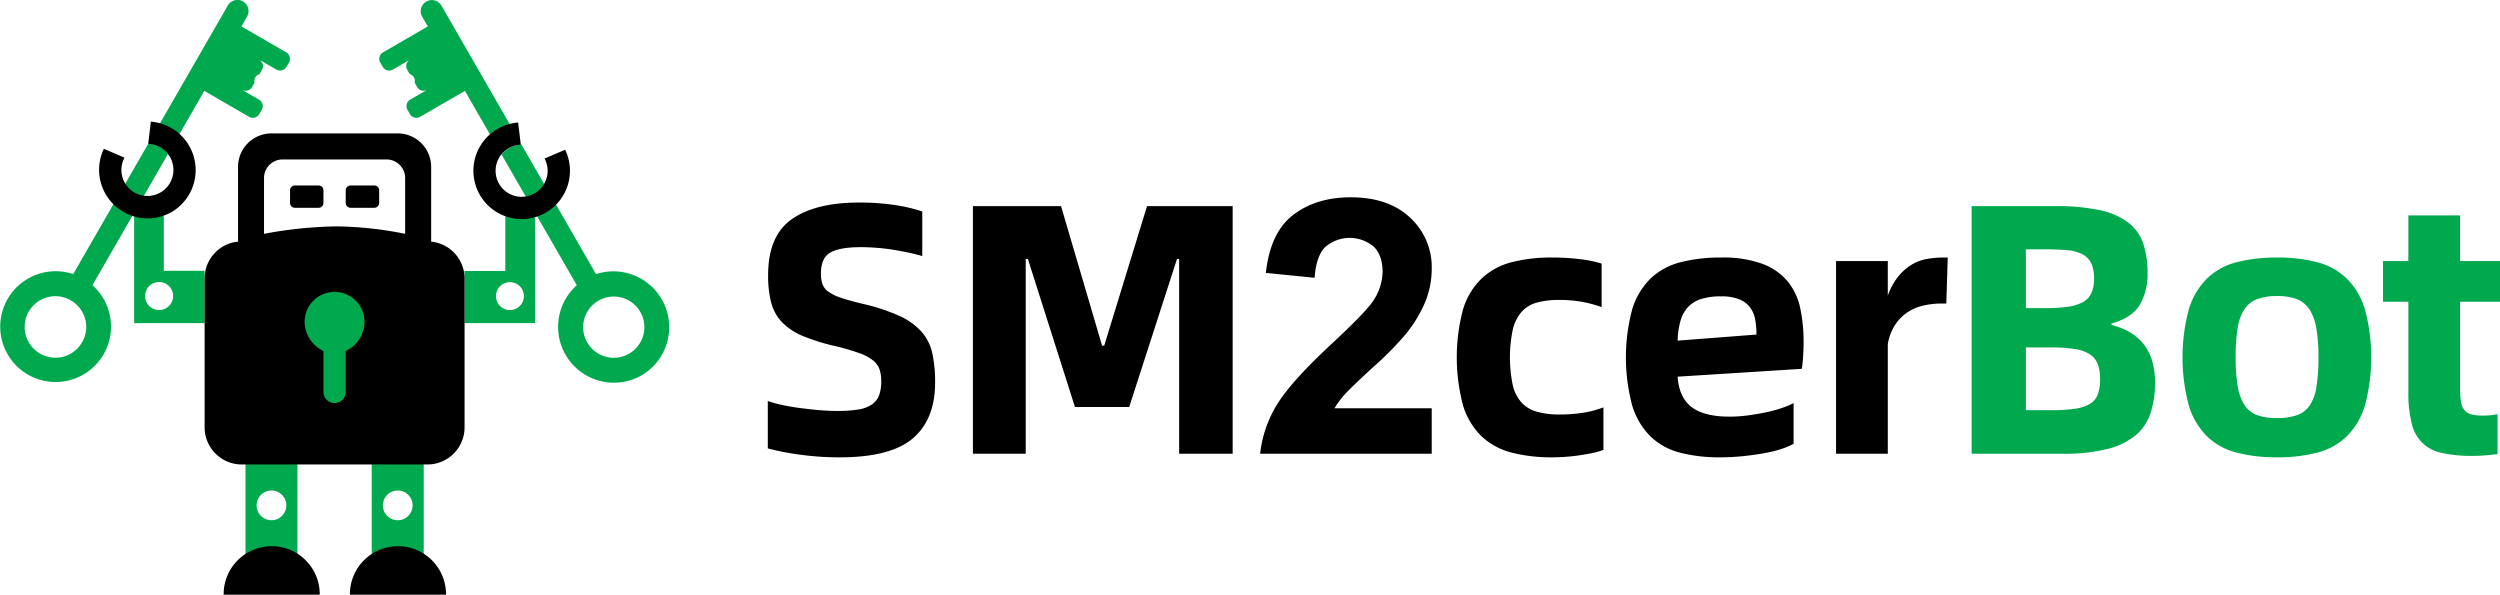
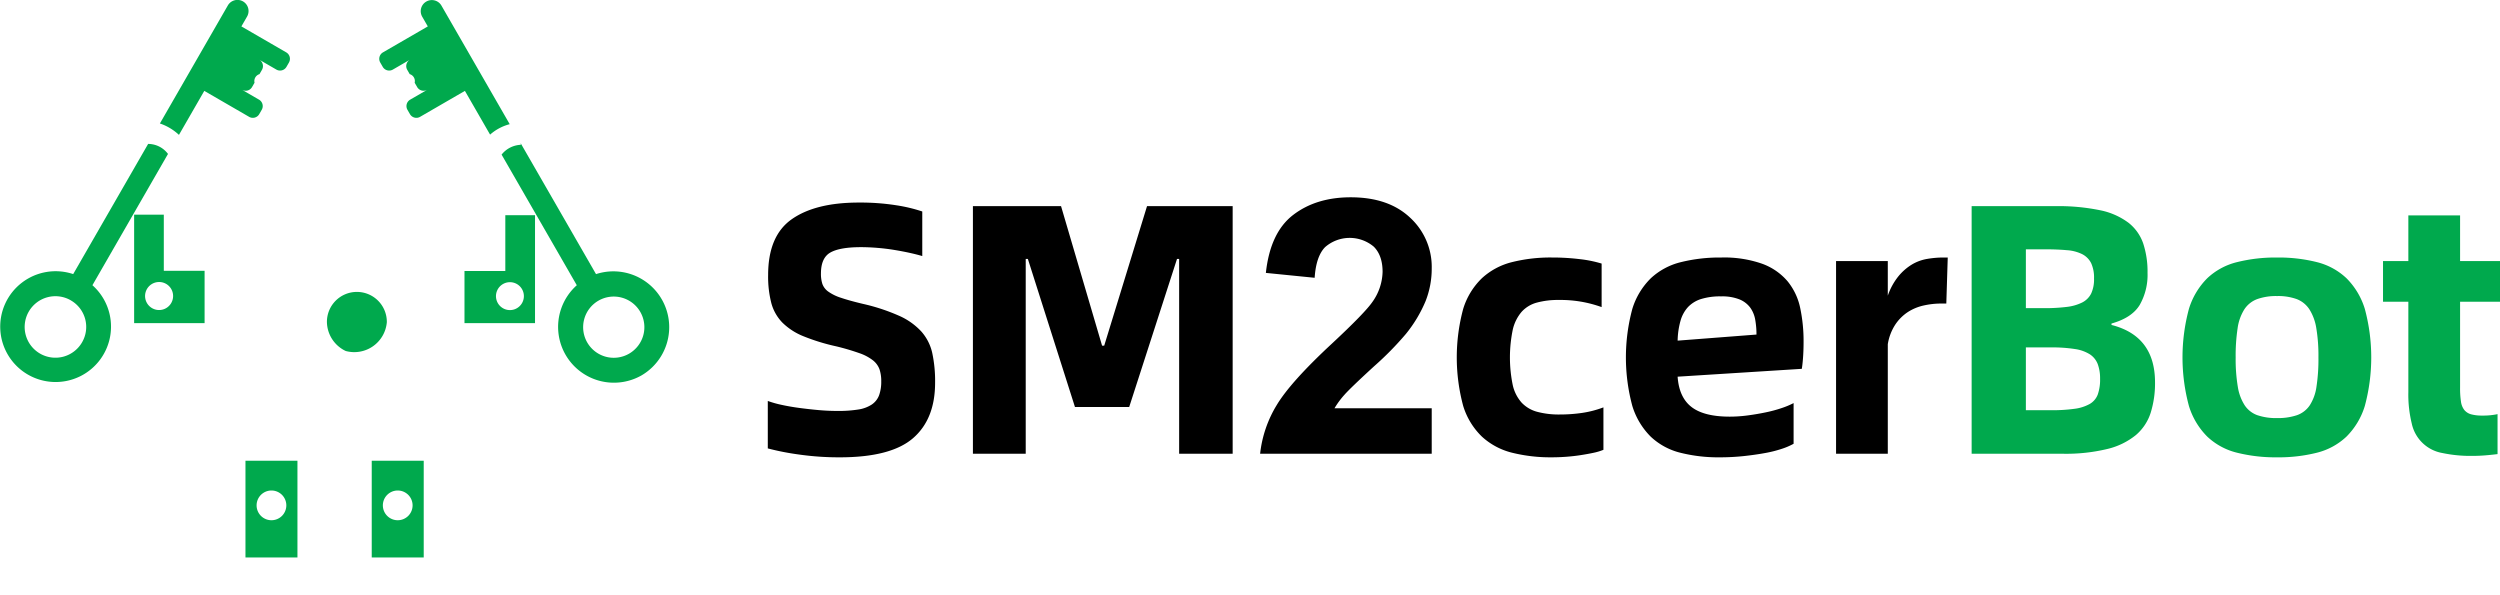
<svg xmlns="http://www.w3.org/2000/svg" id="组_8" data-name="组 8" width="672.651" height="160" viewBox="0 0 672.651 160">
  <defs>
    <style>
      .cls-1 {
        fill: #00a94d;
      }

      .cls-1, .cls-2 {
        fill-rule: evenodd;
      }
    </style>
  </defs>
  <g id="组_2" data-name="组 2">
    <path id="形状_1_拷贝_3" data-name="形状 1 拷贝 3" class="cls-1" d="M456.987,891.968h13.989v26.023H456.987V891.968Zm6.994,8.007a4,4,0,1,1-4,4A4,4,0,0,1,463.981,899.975Zm-40.966-8.007H437v26.023H423.015V891.968Zm6.994,8.007a4,4,0,1,1-4,4A4,4,0,0,1,430.009,899.975Zm67.916-45.04H481.943V840.922H492.93V825.909h7.992v29.026h-3Zm-3.746-11.01a3.754,3.754,0,1,0,3.746,3.753A3.749,3.749,0,0,0,494.179,843.925Zm35.395,25.08a15.013,15.013,0,0,1-17.412-24.258L491.928,809.6a6.957,6.957,0,0,1,5.176-2.64l-0.053-.439,20.283,35.233A15.021,15.021,0,0,1,529.574,869.005Zm-0.36-17.136a8.236,8.236,0,1,0-3,11.3A8.23,8.23,0,0,0,529.214,851.869ZM488.832,804.22l-6.775-11.768-12.067,6.987a1.991,1.991,0,0,1-2.722-.736l-0.666-1.157a2,2,0,0,1,.725-2.732l4.6-2.662a1.991,1.991,0,0,1-2.722-.736l-0.666-1.157a1.945,1.945,0,0,0-1.331-2.312l-0.666-1.157a2,2,0,0,1,.726-2.732l7.47-4.326h0l-12.067,6.988a1.992,1.992,0,0,1-2.723-.737l-0.665-1.156a2,2,0,0,1,.725-2.733l12.067-6.987-1.5-2.6a2.988,2.988,0,1,1,5.172-2.994l18.366,31.9A12.871,12.871,0,0,0,488.832,804.22Zm-87.788,50.715H393.06V825.752h7.984v15.112h10.973v14.071H401.044ZM399.8,843.88a3.769,3.769,0,1,0,3.743,3.768A3.755,3.755,0,0,0,399.8,843.88Zm34.915-59.053-0.666,1.156a1.991,1.991,0,0,1-2.722.737l-4.6-2.662a2,2,0,0,1,.725,2.732l-0.665,1.157a1.946,1.946,0,0,0-1.332,2.312l-0.665,1.157a1.992,1.992,0,0,1-2.723.736l-5.209-3.016,9.806,5.678a2,2,0,0,1,.726,2.732l-0.666,1.157a1.991,1.991,0,0,1-2.722.736l-12.067-6.987-6.816,11.839a14.054,14.054,0,0,0-5.13-3.066l18.257-31.714a2.988,2.988,0,1,1,5.171,2.994l-1.5,2.6,12.066,6.987A2,2,0,0,1,434.711,784.827Zm-15.455-5.1h0l5.167,2.992Zm-22.4,27a6.652,6.652,0,0,1,5.309,2.693l-20.333,35.321a14.905,14.905,0,1,1-5.172-2.994l20.206-35.1Zm-20.82,42.092a8.275,8.275,0,1,0,3,11.3A8.231,8.231,0,0,0,376.033,848.825Z" transform="translate(-356.969 -768)" />
-     <path id="矩形_1_拷贝_2" data-name="矩形 1 拷贝 2" class="cls-2" d="M476.971,928a12.928,12.928,0,1,0-25.855,0M443,928a12.928,12.928,0,1,0-25.855,0m54.831-35.031H422.016a9.991,9.991,0,0,1-9.992-9.989V842.9a9.956,9.956,0,0,1,8.993-9.888V812.9a9,9,0,0,1,8.992-9.008h33.972a9,9,0,0,1,8.993,9.008v20.119a9.956,9.956,0,0,1,8.993,9.888V882.98A9.991,9.991,0,0,1,471.975,892.969Zm-6-77.069a5,5,0,0,0-5-5H433.007a5,5,0,0,0-5,5v15.013a113.225,113.225,0,0,1,19.551-2,98.146,98.146,0,0,1,18.418,2V815.9Zm-62.825,9.151a13.082,13.082,0,0,0-5.595-24.324l-0.707,6.006a7,7,0,1,1-6.384,3.693l-5.546-2.391A13.068,13.068,0,0,0,403.155,825.051Zm87.689,0.16a13.015,13.015,0,0,1,5.54-24.243l0.72,5.991a7,7,0,1,0,6.39,3.7l5.54-2.371A13,13,0,0,1,490.844,825.211ZM436.315,817.9h6.373a1.31,1.31,0,0,1,1.31,1.31V822.6a1.31,1.31,0,0,1-1.31,1.31h-6.373a1.31,1.31,0,0,1-1.31-1.31v-3.385A1.31,1.31,0,0,1,436.315,817.9Zm14.988,0h6.373a1.31,1.31,0,0,1,1.31,1.31V822.6a1.31,1.31,0,0,1-1.31,1.31H451.3a1.309,1.309,0,0,1-1.31-1.31v-3.385A1.309,1.309,0,0,1,451.3,817.9Z" transform="translate(-356.969 -768)" />
-     <path id="椭圆_1_拷贝" data-name="椭圆 1 拷贝" class="cls-1" d="M449.993,862.441v11.01a3,3,0,0,1-6,0v-11.01a8.793,8.793,0,0,1-5.062-7.749,8.06,8.06,0,1,1,16.119,0A8.793,8.793,0,0,1,449.993,862.441Z" transform="translate(-356.969 -768)" />
+     <path id="椭圆_1_拷贝" data-name="椭圆 1 拷贝" class="cls-1" d="M449.993,862.441v11.01v-11.01a8.793,8.793,0,0,1-5.062-7.749,8.06,8.06,0,1,1,16.119,0A8.793,8.793,0,0,1,449.993,862.441Z" transform="translate(-356.969 -768)" />
  </g>
  <path id="_SM2cerBot" data-name=" SM2cerBot" class="cls-2" d="M602.616,885.909q5.95-5.135,5.951-14.928a36.016,36.016,0,0,0-.768-8.016,12.989,12.989,0,0,0-2.927-5.76,17.983,17.983,0,0,0-5.952-4.224,52.555,52.555,0,0,0-9.744-3.216q-3.649-.864-5.9-1.632a12.343,12.343,0,0,1-3.456-1.68,4.338,4.338,0,0,1-1.584-2.064,8.828,8.828,0,0,1-.384-2.784q0-4.224,2.544-5.664t8.208-1.44q2.11,0,4.464.192t4.656,0.576q2.3,0.384,4.224.816t3.168,0.816v-12a41.976,41.976,0,0,0-7.056-1.68,62.255,62.255,0,0,0-10.032-.72q-11.617,0-18,4.464t-6.384,15.024a28.427,28.427,0,0,0,.864,7.584,11.97,11.97,0,0,0,2.976,5.232,17.049,17.049,0,0,0,5.616,3.648,54.67,54.67,0,0,0,8.88,2.736,62.848,62.848,0,0,1,6.192,1.824,12.8,12.8,0,0,1,3.648,1.92,5.5,5.5,0,0,1,1.776,2.4,9.785,9.785,0,0,1,.48,3.264,10.7,10.7,0,0,1-.576,3.744,5.19,5.19,0,0,1-1.968,2.5,9.053,9.053,0,0,1-3.648,1.344,33.6,33.6,0,0,1-5.52.384q-2.592,0-5.232-.24t-5.136-.576q-2.5-.336-4.7-0.816a27.31,27.31,0,0,1-3.744-1.056v12.768a69.018,69.018,0,0,0,8.3,1.632,76.5,76.5,0,0,0,11.088.768Q596.662,891.045,602.616,885.909Zm16.126,4.176H632.95V837.669h0.576l12.672,39.84H660.79l12.864-39.84h0.576v52.416h14.4V823.461H665.59L654.07,861h-0.576l-11.04-37.536H618.742v66.624Zm97.285-12.235a22.758,22.758,0,0,1,2.7-3.656q1.664-1.873,7.9-7.594a84.319,84.319,0,0,0,8.625-8.765,35.97,35.97,0,0,0,5.274-8.789,23.757,23.757,0,0,0,1.664-8.836,17.989,17.989,0,0,0-5.813-13.641q-5.812-5.484-15.984-5.484-9.282,0-15.469,4.734t-7.359,15.609l13.125,1.313q0.375-5.766,2.812-8.25a10.061,10.061,0,0,1,13.1-.117q2.365,2.367,2.367,6.773a14.5,14.5,0,0,1-2.719,8.063q-2.016,2.952-10.922,11.25-11.062,10.264-14.812,16.476a31.774,31.774,0,0,0-4.5,13.149h46.172V877.85H716.027ZM778.356,890.9q1.966-.144,3.84-0.432t3.456-.624a15.47,15.47,0,0,0,2.736-.816V877.605a27.264,27.264,0,0,1-5.712,1.488,41.079,41.079,0,0,1-6,.432,22.579,22.579,0,0,1-6.1-.72,8.953,8.953,0,0,1-4.176-2.448,10.531,10.531,0,0,1-2.4-4.7,36.888,36.888,0,0,1,0-14.976,11.233,11.233,0,0,1,2.352-4.752,8.471,8.471,0,0,1,4.08-2.5,21.638,21.638,0,0,1,5.952-.72,32.461,32.461,0,0,1,11.52,1.92V838.917a32.944,32.944,0,0,0-5.952-1.2,61.244,61.244,0,0,0-7.392-.432,42.664,42.664,0,0,0-10.8,1.248,18.568,18.568,0,0,0-8.064,4.32,19.341,19.341,0,0,0-5.04,8.256,50.187,50.187,0,0,0,0,26.112,19.335,19.335,0,0,0,5.04,8.256,18.547,18.547,0,0,0,8.064,4.32,42.664,42.664,0,0,0,10.8,1.248Q776.387,891.045,778.356,890.9Zm62.975-40.032a16.729,16.729,0,0,0-3.408-7.2,16.252,16.252,0,0,0-6.816-4.7,30.843,30.843,0,0,0-11.04-1.68,43.236,43.236,0,0,0-10.848,1.248,18.2,18.2,0,0,0-8.064,4.32,19.59,19.59,0,0,0-4.992,8.256,50.187,50.187,0,0,0,0,26.112,19.834,19.834,0,0,0,4.944,8.256,17.847,17.847,0,0,0,7.92,4.32,41.664,41.664,0,0,0,10.656,1.248,60.784,60.784,0,0,0,6.48-.336q3.118-.337,5.712-0.816a32.555,32.555,0,0,0,4.56-1.152,17.657,17.657,0,0,0,3.12-1.344V876.453a21.655,21.655,0,0,1-3.216,1.344,35.874,35.874,0,0,1-4.272,1.152q-2.3.481-4.8,0.816a36.534,36.534,0,0,1-4.9.336q-6.912,0-10.272-2.592t-3.744-8.16l33.408-2.112q0.192-1.056.336-3.024t0.144-4.176A43.009,43.009,0,0,0,841.331,850.869Zm-32.976,8.784a21.05,21.05,0,0,1,.768-5.328,9.123,9.123,0,0,1,2.016-3.7,8.256,8.256,0,0,1,3.5-2.16,17.39,17.39,0,0,1,5.424-.72,12.556,12.556,0,0,1,4.944.816,6.817,6.817,0,0,1,2.88,2.208,7.856,7.856,0,0,1,1.344,3.264,22.552,22.552,0,0,1,.336,3.984Zm71.616-22.368a26.386,26.386,0,0,0-4.512.384,11.913,11.913,0,0,0-4.128,1.536,14.288,14.288,0,0,0-3.6,3.168,17.214,17.214,0,0,0-2.832,5.184v-9.312h-13.92v51.84H864.9V860.613a13.592,13.592,0,0,1,2.016-5.28,11.989,11.989,0,0,1,3.36-3.36,12.989,12.989,0,0,1,4.272-1.776,21.684,21.684,0,0,1,4.752-.528h1.344l0.384-12.384h-1.056Z" transform="translate(-356.969 -768)" />
  <path id="_SM2cerBot_拷贝" data-name=" SM2cerBot 拷贝" class="cls-1" d="M887.458,890.085h24.48a47.367,47.367,0,0,0,12.1-1.3,19.156,19.156,0,0,0,7.632-3.744A13.139,13.139,0,0,0,935.65,879a26.556,26.556,0,0,0,1.152-8.112q0-12.478-11.712-15.456v-0.384q5.472-1.534,7.584-4.992a16.316,16.316,0,0,0,2.112-8.64,24.3,24.3,0,0,0-1.152-7.872,12.058,12.058,0,0,0-3.984-5.616,18.96,18.96,0,0,0-7.632-3.36,55.325,55.325,0,0,0-12.1-1.1H887.458v66.624Zm14.592-39.168v-15.84h4.9q3.55,0,6.144.24a10.849,10.849,0,0,1,4.176,1.1,5.5,5.5,0,0,1,2.352,2.4,9.326,9.326,0,0,1,.768,4.128,9.059,9.059,0,0,1-.768,4.032,5.447,5.447,0,0,1-2.4,2.4,12.454,12.454,0,0,1-4.176,1.2,47.248,47.248,0,0,1-6.1.336h-4.9Zm0,27.456v-16.9h6.72a40.088,40.088,0,0,1,6.432.432,10.3,10.3,0,0,1,4.08,1.44,5.513,5.513,0,0,1,2.112,2.64,11.067,11.067,0,0,1,.624,3.936,12.031,12.031,0,0,1-.624,4.224,4.946,4.946,0,0,1-2.16,2.544,11.313,11.313,0,0,1-4.08,1.3,43.992,43.992,0,0,1-6.384.384h-6.72ZM980.385,889.8a17.858,17.858,0,0,0,7.92-4.32,19.845,19.845,0,0,0,4.944-8.256,50.187,50.187,0,0,0,0-26.112,19.851,19.851,0,0,0-4.944-8.256,17.878,17.878,0,0,0-7.92-4.32,42.1,42.1,0,0,0-10.752-1.248,42.664,42.664,0,0,0-10.8,1.248,17.867,17.867,0,0,0-7.968,4.32,19.841,19.841,0,0,0-4.944,8.256,50.187,50.187,0,0,0,0,26.112,19.834,19.834,0,0,0,4.944,8.256,17.847,17.847,0,0,0,7.968,4.32,42.664,42.664,0,0,0,10.8,1.248A42.1,42.1,0,0,0,980.385,889.8Zm-16.032-10.08a6.942,6.942,0,0,1-3.408-2.64,12.873,12.873,0,0,1-1.872-5.04,45.055,45.055,0,0,1-.576-7.872,49.077,49.077,0,0,1,.528-7.872,12.811,12.811,0,0,1,1.824-5.088,7.105,7.105,0,0,1,3.456-2.736,15.19,15.19,0,0,1,5.328-.816,14.784,14.784,0,0,1,5.28.816,7.138,7.138,0,0,1,3.408,2.736,13.33,13.33,0,0,1,1.872,5.088,45.063,45.063,0,0,1,.576,7.872,49.185,49.185,0,0,1-.528,7.872,12.4,12.4,0,0,1-1.824,5.04,6.921,6.921,0,0,1-3.456,2.64,16.008,16.008,0,0,1-5.328.768A15.575,15.575,0,0,1,964.353,879.717Zm65.277-30.528V838.245h-10.75V825.957h-13.92v12.288h-6.816v10.944h6.816v24.288a32.807,32.807,0,0,0,.91,8.448,10.206,10.206,0,0,0,8.26,7.968,36.583,36.583,0,0,0,8.11.768c1.15,0,2.3-.048,3.46-0.144s2.24-.209,3.26-0.336V879.429a18.456,18.456,0,0,1-4.13.384,10.793,10.793,0,0,1-2.97-.336,3.611,3.611,0,0,1-1.83-1.152,4.689,4.689,0,0,1-.91-2.256,23.608,23.608,0,0,1-.24-3.744V849.189h10.75Z" transform="translate(-356.969 -768)" />
</svg>